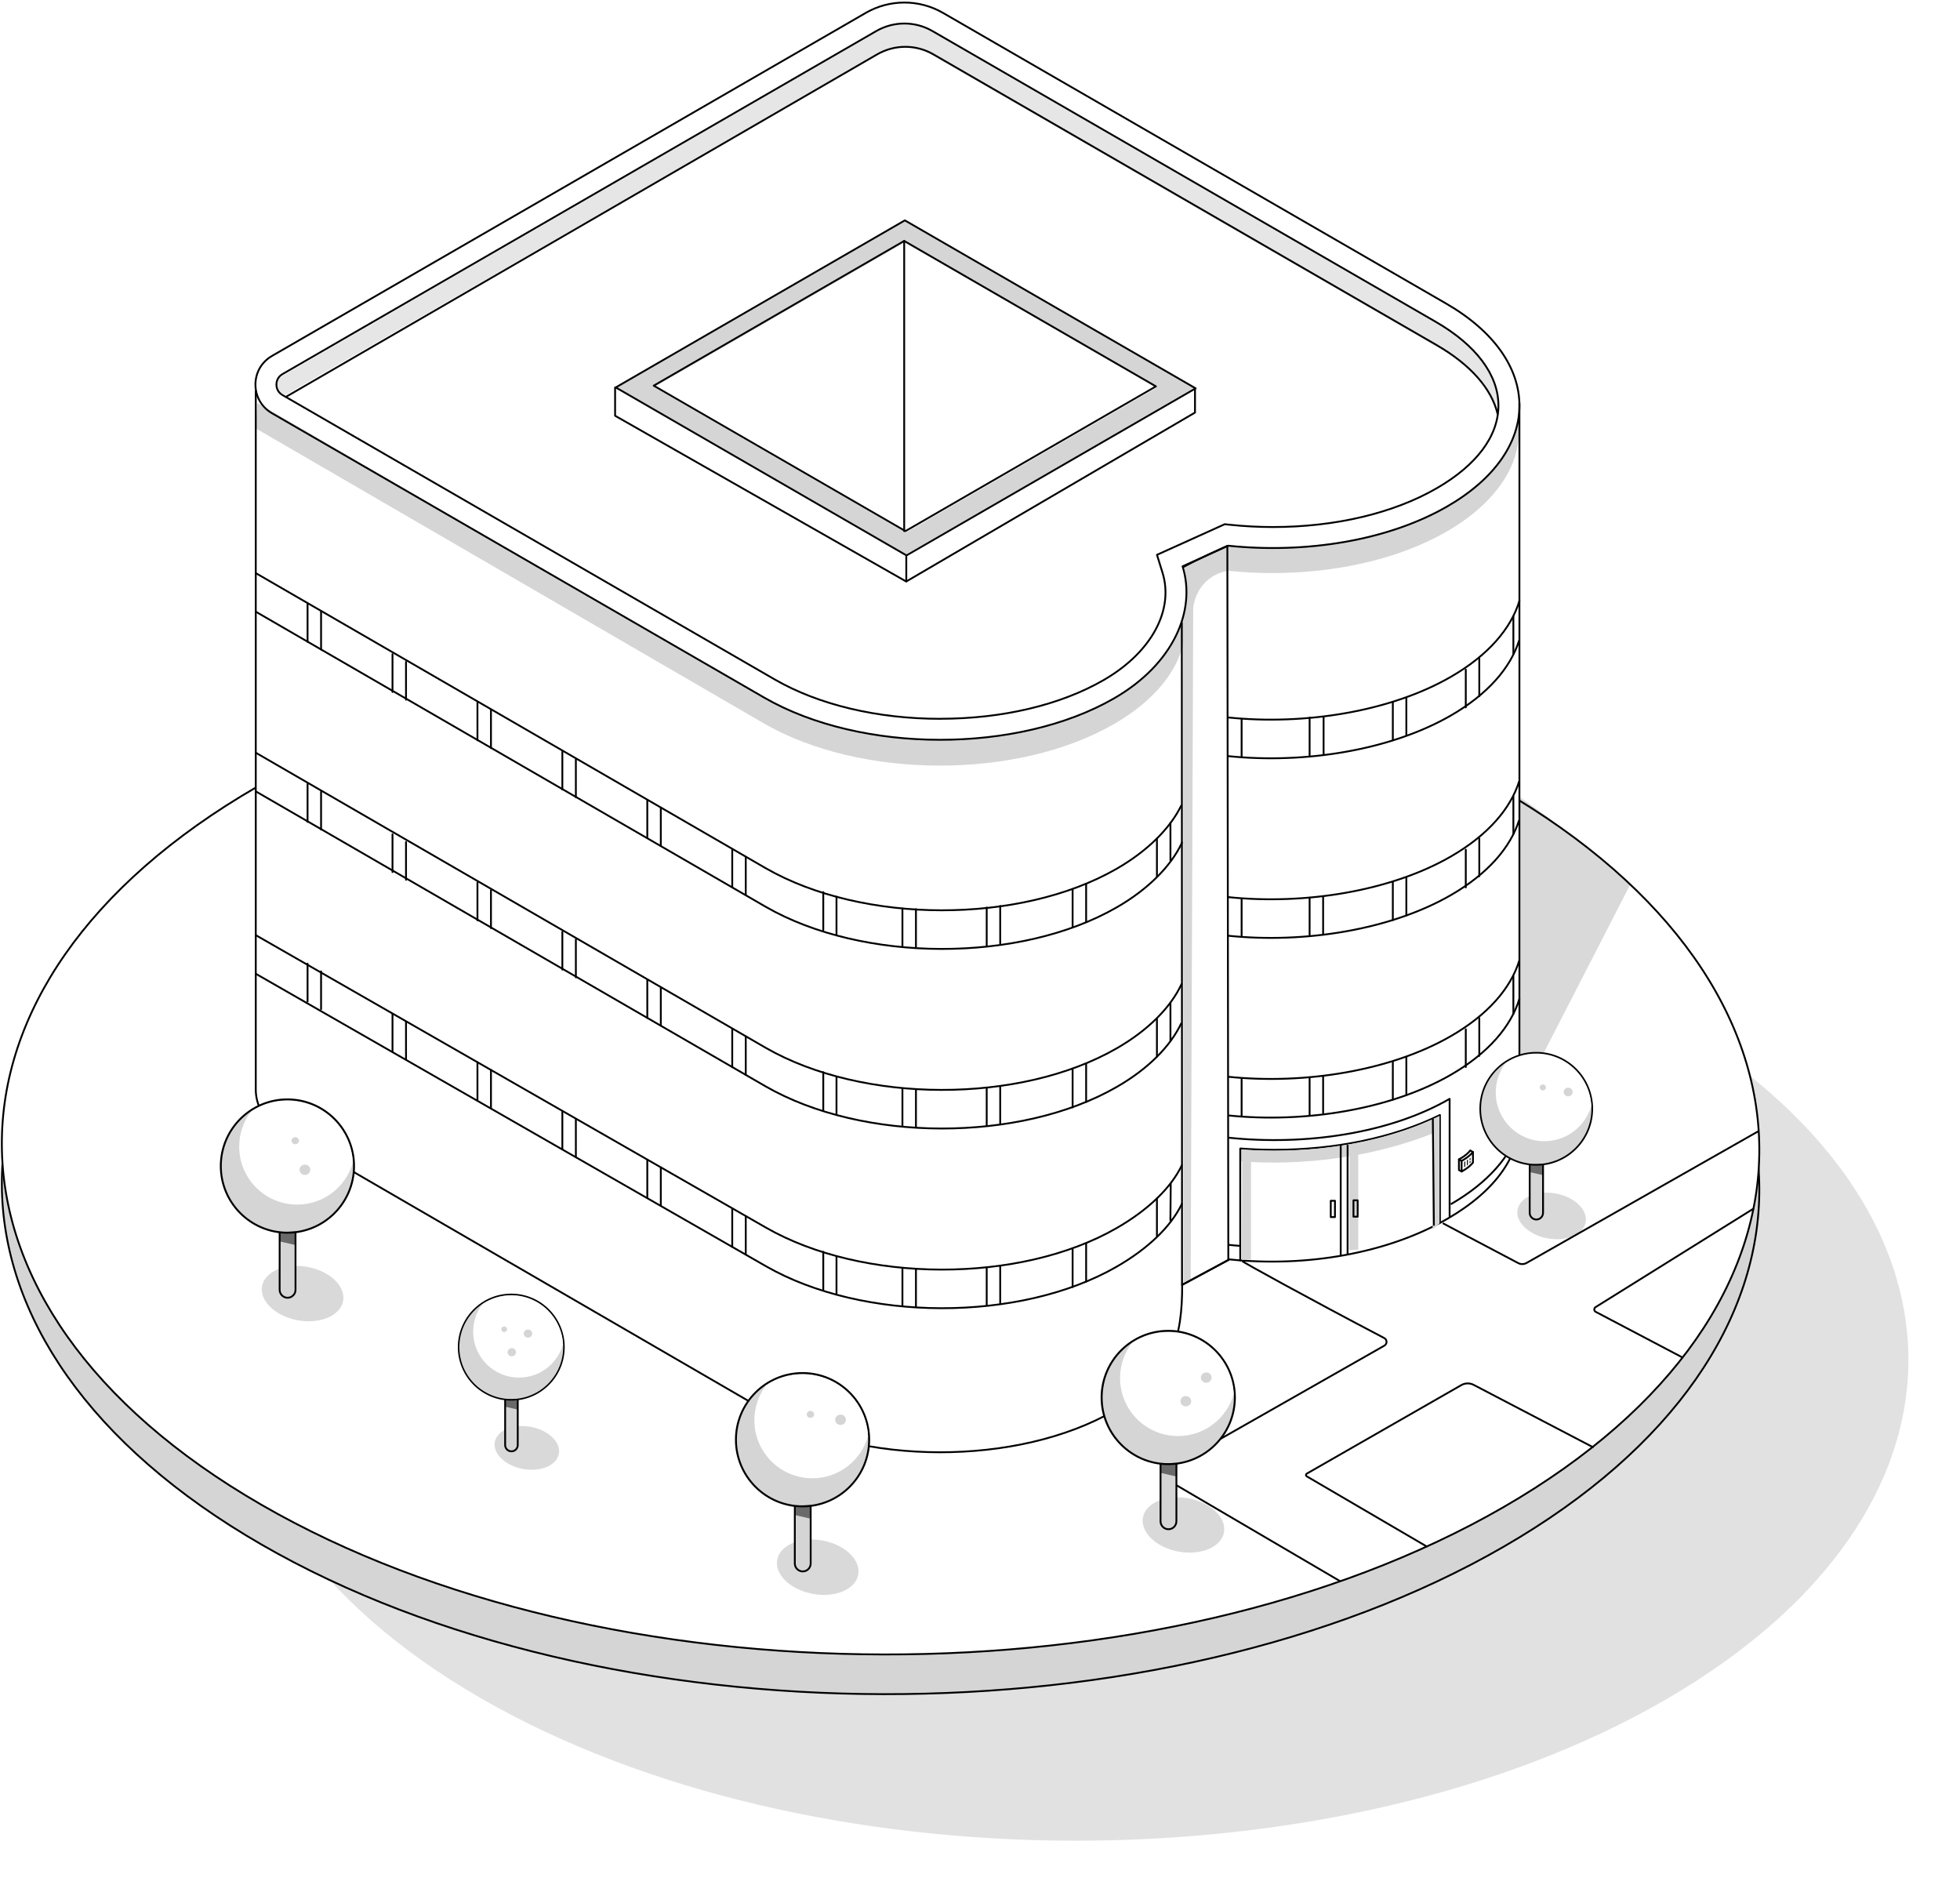
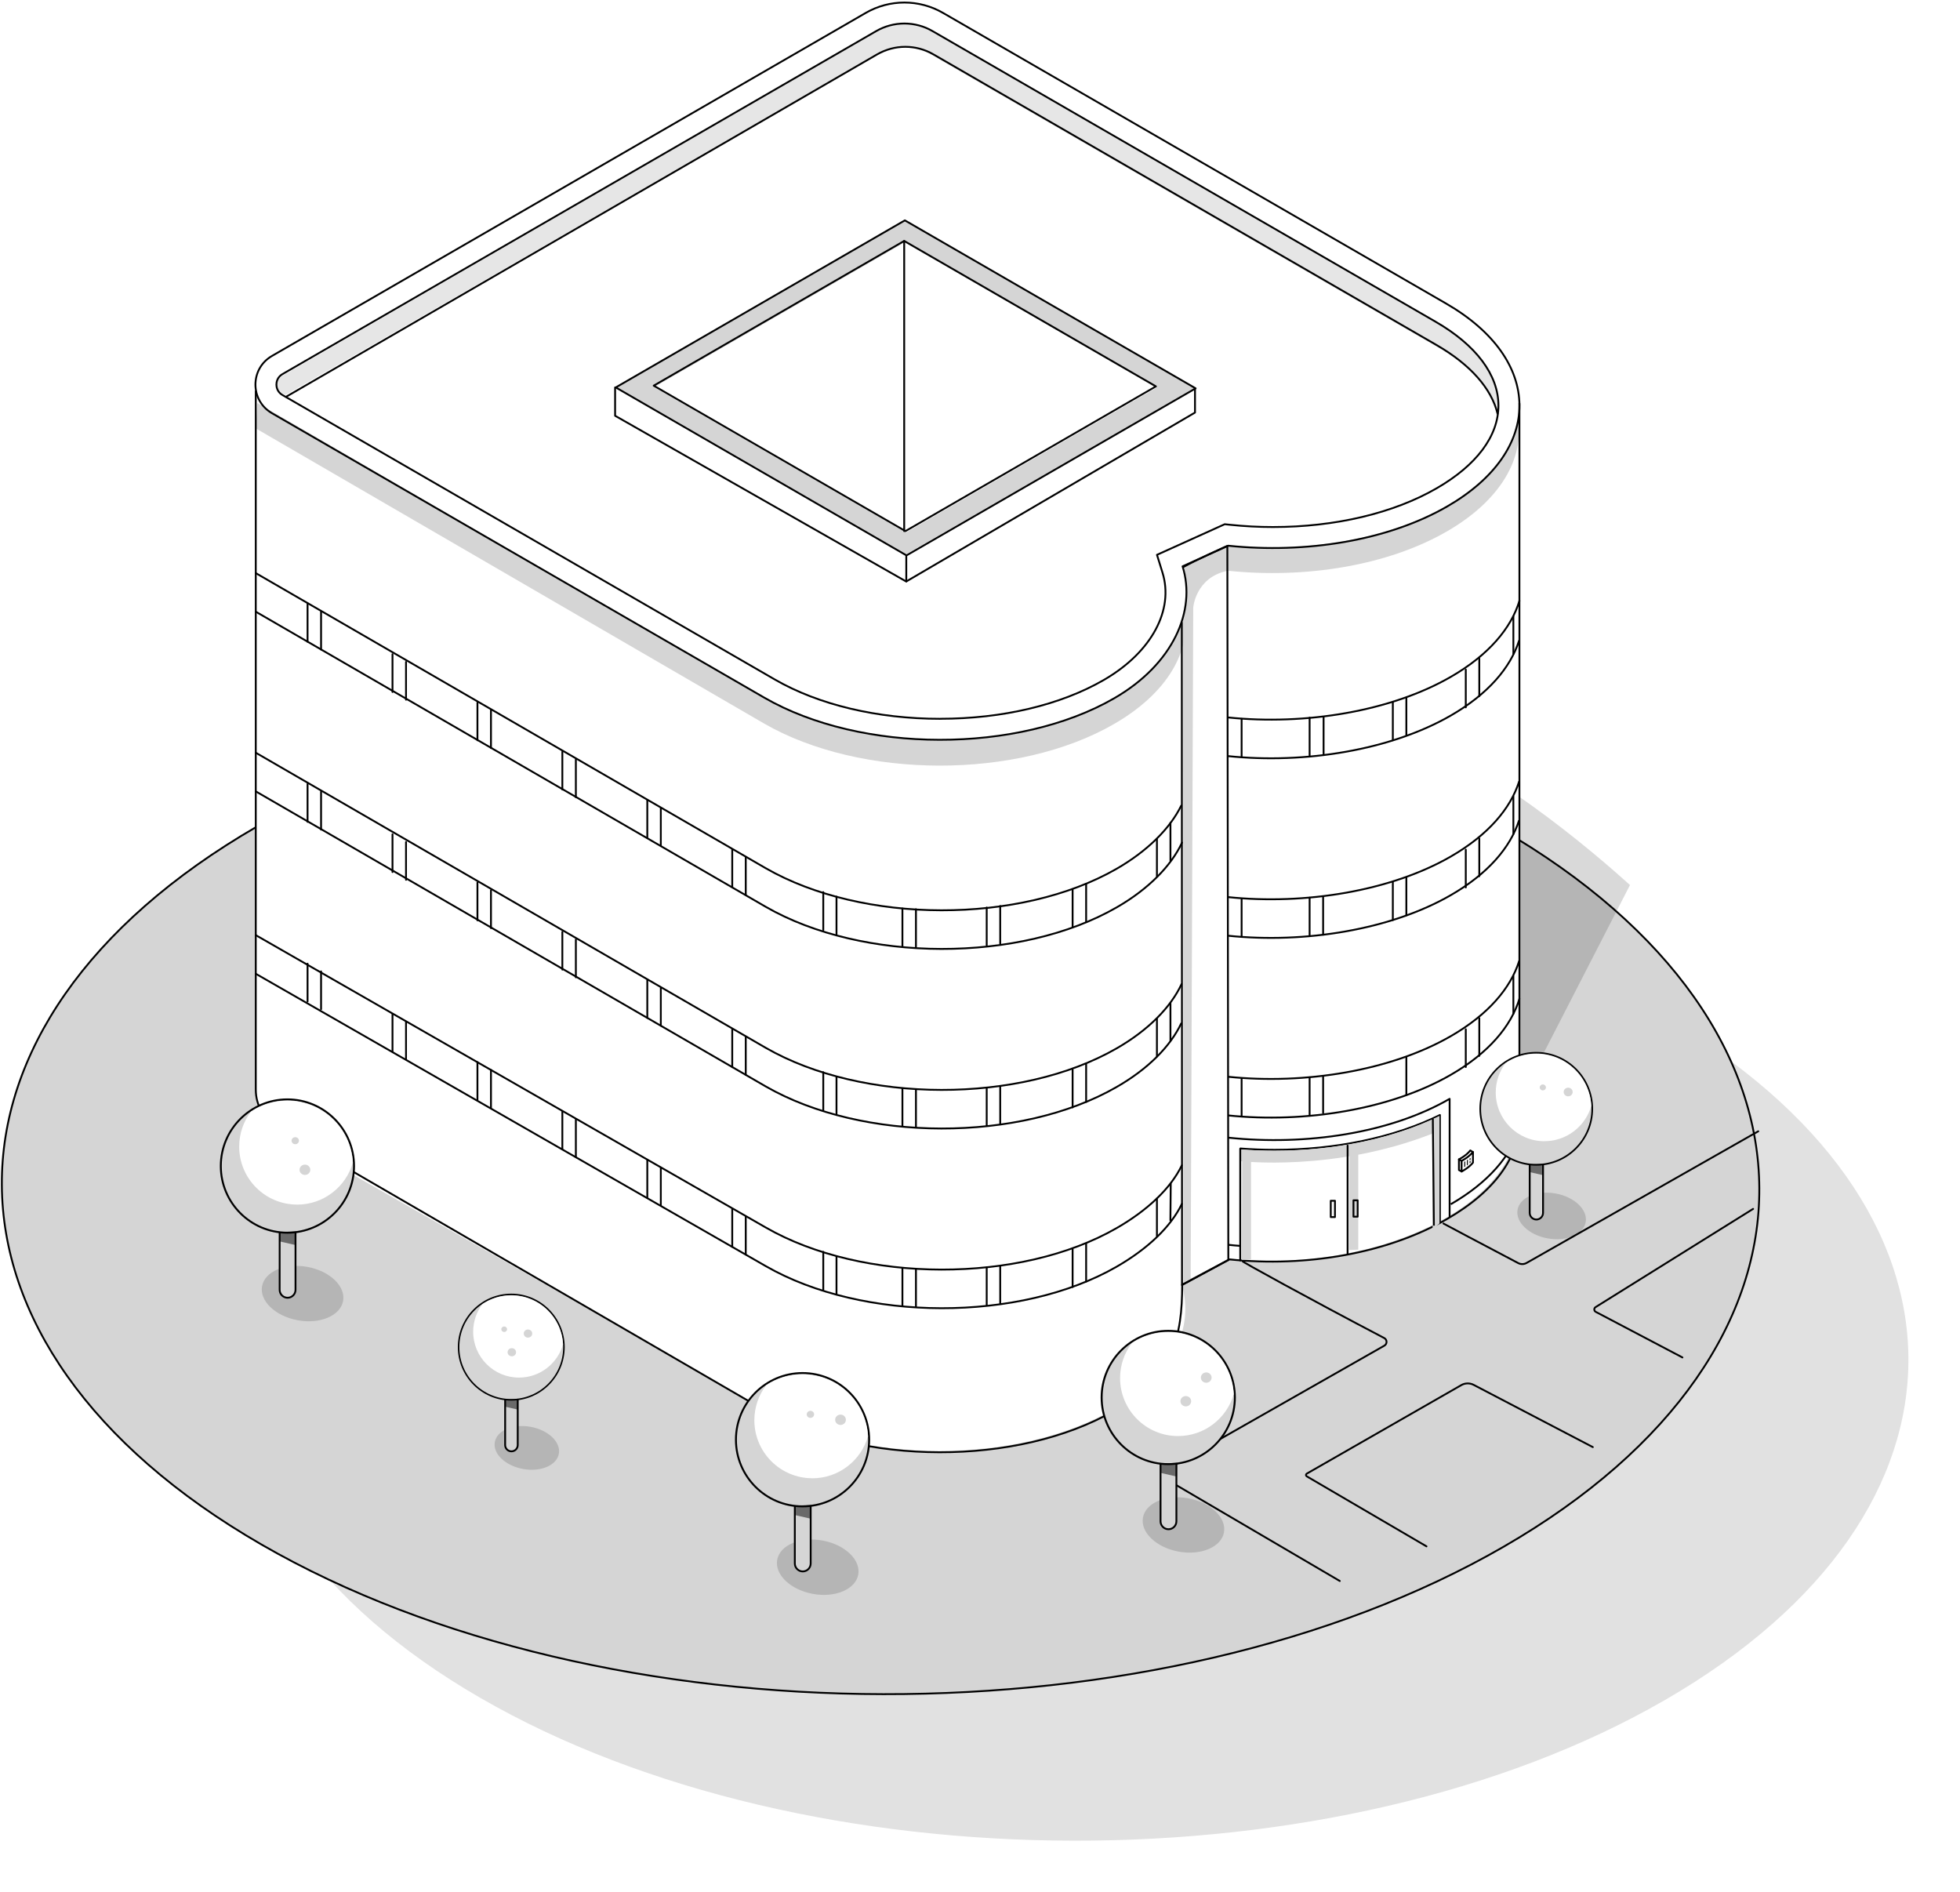
<svg xmlns="http://www.w3.org/2000/svg" width="1066" height="1029" viewBox="0 0 1066 1029" fill="none">
  <g opacity="0.8">
    <g filter="url(#filter0_f_1122_1934)">
      <path d="M903.505 552.33C725.051 449.224 436.598 448.722 259.239 551.165C81.881 653.609 82.794 820.239 261.248 923.344C439.725 1026.43 728.155 1026.95 905.514 924.509C1082.87 822.065 1081.96 655.435 903.482 552.33H903.505Z" fill="black" fill-opacity="0.15" />
    </g>
  </g>
  <path d="M492.567 302.087V315.92L649.405 224.182V211.034" fill="#D5D5D5" />
  <path d="M815.807 450.639C628.588 342.489 325.983 341.942 139.928 449.407C-46.128 556.872 -45.192 731.697 142.05 839.847C329.27 947.997 631.875 948.544 817.93 841.056C1003.99 733.569 1003.03 558.766 815.807 450.617V450.639Z" fill="#D5D5D5" stroke="black" stroke-miterlimit="10" />
-   <path d="M815.807 429.046C628.588 320.896 325.983 320.348 139.928 427.813C-46.128 535.278 -45.192 710.103 142.05 818.253C329.27 926.403 631.875 926.951 817.93 819.486C1003.99 711.998 1003.03 537.196 815.807 429.046Z" fill="white" stroke="black" stroke-miterlimit="10" />
  <g filter="url(#filter1_f_1122_1934)">
    <path d="M816.515 617.521L886.5 481.318C886.5 481.318 825.851 425.303 778.715 406.38" fill="black" fill-opacity="0.15" />
  </g>
  <path d="M825.897 221.42C825.919 220.461 825.919 219.48 825.897 218.498V217.334H825.851C824.801 198.137 811.539 179.078 786.088 164.378L513.43 6.878C499.803 -0.997 483.003 -0.952 469.399 6.969L145.36 195.878C140.863 198.503 138.101 203.319 138.124 208.523L139.539 596.566C139.539 604.19 143.625 611.244 150.245 615.056L415.21 766.096C467.938 796.546 553.171 796.705 605.579 766.438C637.764 747.858 650.045 722.11 642.535 697.937L668.237 684.492C710.237 688.898 754.36 680.772 786.704 662.1C813.456 646.647 826.513 626.263 825.919 605.971V221.42H825.897Z" fill="white" />
  <path d="M492.499 119.89L334.543 210.692L492.727 301.494L650.204 211.148L492.499 119.867V119.89ZM492.727 289.579L355.816 210.486L492.042 131.782L628.953 210.874L492.727 289.579Z" fill="#D5D5D5" />
  <path d="M825.645 227.195C822.929 244.657 810.032 261.662 786.955 274.993C754.611 293.687 709.803 300.786 667.803 296.381L643.904 308.365C645.228 312.587 645.434 319.093 645.525 323.361L645.593 324.525L643.493 338.655L643.722 697.344L647.579 695.586L648.972 330.369C648.972 330.369 650.181 314.345 667.05 310.533C667.027 310.533 667.004 310.487 666.981 310.465L667.803 310.373C709.803 314.779 754.611 307.68 786.955 288.985C816.195 272.094 829.069 249.313 825.645 227.172V227.195Z" fill="#D5D5D5" />
  <path d="M605.853 379.764C553.445 410.032 468.212 409.872 415.484 379.422L139.928 219.137L139.129 232.97L415.484 393.414C468.212 423.864 553.445 424.024 605.853 393.757C635.025 376.911 647.853 354.176 644.406 332.081C641.713 349.497 628.885 366.457 605.853 379.742V379.764Z" fill="#D5D5D5" />
  <path d="M139.106 212.746V592.526C139.106 601.177 143.739 609.166 151.226 613.503L415.644 766.826C468.372 797.276 553.604 797.436 606.013 767.168C638.198 748.588 642.968 726.721 642.968 698.667L668.671 684.88C710.67 689.286 754.793 681.525 787.138 662.83C814.324 647.126 827.426 627.382 826.376 606.815" stroke="black" stroke-linecap="round" stroke-linejoin="round" />
  <path d="M491.472 25.823C496.836 25.823 502.132 27.239 506.765 29.932L780.45 188.026C792.936 195.239 805.034 200.854 814.917 225.141L814.232 212.564C810.923 198.868 799.441 185.834 781.089 175.243L507.427 17.15C502.771 14.479 497.498 13.041 492.134 13.041C486.77 13.041 481.474 14.456 476.84 17.15L155.289 203.387L152.55 205.054C149.241 207.062 149.469 211.947 152.961 213.636L155.289 214.778L476.178 29.932C480.835 27.262 486.108 25.823 491.472 25.823Z" fill="#E6E6E6" />
  <path d="M606.013 379.719C553.604 409.986 468.395 409.826 415.644 379.376L147.917 224.707C135.933 217.791 135.933 200.489 147.917 193.572L470.86 7.015C483.871 -0.495 499.872 -0.495 512.883 7.015L786.567 165.108C839.432 195.649 839.706 245.022 787.161 275.381C754.816 294.075 710.009 301.174 668.009 296.769L643.174 307.977C650.684 332.126 638.198 361.116 606.013 379.719Z" stroke="black" stroke-linecap="round" stroke-linejoin="round" />
  <path d="M511.376 390.904C477.228 390.904 445.272 383.303 421.35 369.493L153.623 214.823C150.656 213.111 150.336 210.281 150.336 209.14C150.336 207.998 150.656 205.168 153.623 203.456L476.566 16.898C481.223 14.228 486.496 12.79 491.86 12.79C497.224 12.79 502.52 14.205 507.153 16.898L780.838 174.992C802.842 187.706 814.963 203.89 814.963 220.553C814.963 237.216 803.048 252.989 781.431 265.497C757.852 279.124 726.192 286.611 692.273 286.611C684.535 286.611 676.774 286.2 669.173 285.402L666.091 285.082L629.25 301.722L632.24 311.355C638.563 331.716 626.374 354.382 601.174 369.287L600.284 369.812C576.75 383.394 545.182 390.881 511.353 390.881L511.376 390.904Z" stroke="black" stroke-linecap="round" stroke-linejoin="round" />
  <path d="M155.541 215.805L477.069 29.567C481.725 26.896 486.998 25.458 492.362 25.458C497.726 25.458 503.022 26.873 507.656 29.567L781.34 187.66C799.692 198.274 811.174 211.285 814.484 224.981" stroke="black" stroke-linecap="round" stroke-linejoin="round" />
  <path d="M334.885 210.692L493.024 302.042L650.273 211.194L492.134 119.844L334.885 210.692Z" stroke="black" stroke-linecap="round" stroke-linejoin="round" />
  <path d="M826.376 219.389V606.838" stroke="black" stroke-linecap="round" stroke-linejoin="round" />
  <path d="M643.562 308.387C650.569 304.416 667.529 296.837 667.529 296.837L668.054 684.744" stroke="black" stroke-linecap="round" stroke-linejoin="round" />
  <path d="M642.877 698.873L642.763 338.586" stroke="black" stroke-linecap="round" stroke-linejoin="round" />
  <path d="M355.543 209.733L492.453 288.825L628.679 210.121L491.769 131.029L355.543 209.733Z" stroke="black" stroke-linecap="round" stroke-linejoin="round" />
  <path d="M491.769 131.029V288.803" stroke="black" stroke-linecap="round" stroke-linejoin="round" />
  <path d="M334.543 210.692V226.099L492.91 316.262V302.567" stroke="black" stroke-linecap="round" stroke-linejoin="round" />
  <path d="M649.93 211.217V224.365L493.092 316.103" stroke="black" stroke-linecap="round" stroke-linejoin="round" />
  <path d="M668.328 618.708C710.328 623.113 756.072 616.265 788.416 597.571V661.415" stroke="black" stroke-linecap="round" stroke-linejoin="round" />
  <path d="M783.143 664.839V606.359C758.217 618.616 726.306 625.282 693.277 625.282C687.091 625.282 680.86 625.053 674.651 624.574" stroke="black" stroke-linecap="round" stroke-linejoin="round" />
  <path d="M782.915 665.319V606.838C757.989 619.096 726.078 625.761 693.049 625.761C686.863 625.761 680.631 625.533 674.423 625.053V631.422C674.423 631.422 725.507 637.494 779.057 616.471C779.057 630.6 779.172 668.651 779.172 668.651" fill="#D5D5D5" />
  <path d="M674.537 685.451V624.688" stroke="black" stroke-linecap="round" stroke-linejoin="round" />
  <path d="M643.037 698.713L668.146 685.154" stroke="black" stroke-linecap="round" stroke-linejoin="round" />
  <g filter="url(#filter2_f_1122_1934)">
    <path d="M303.955 790.588C305.12 784.265 298.249 777.691 288.639 775.934C279.007 774.176 270.287 777.874 269.123 784.197C267.959 790.542 274.829 797.093 284.439 798.851C294.072 800.609 302.791 796.911 303.955 790.565V790.588Z" fill="black" fill-opacity="0.15" />
  </g>
  <path d="M276.154 753.085H280.171C280.947 753.085 281.586 753.724 281.586 754.5V785.84C281.586 787.735 280.057 789.264 278.162 789.264C276.268 789.264 274.738 787.735 274.738 785.84V754.5C274.738 753.724 275.377 753.085 276.154 753.085Z" fill="#D5D5D5" stroke="black" stroke-miterlimit="10" />
  <path d="M278.071 761.256C262.275 761.256 249.424 748.405 249.424 732.587C249.424 716.768 262.275 703.917 278.071 703.917C293.867 703.917 306.718 716.768 306.718 732.587C306.718 748.405 293.867 761.256 278.071 761.256Z" fill="#D5D5D5" />
  <path d="M278.071 704.351C293.661 704.351 306.307 716.997 306.307 732.587C306.307 748.177 293.661 760.823 278.071 760.823C262.481 760.823 249.835 748.177 249.835 732.587C249.835 716.997 262.481 704.351 278.071 704.351ZM278.071 703.507C262.047 703.507 249.013 716.563 249.013 732.587C249.013 748.611 262.047 761.667 278.071 761.667C294.095 761.667 307.128 748.611 307.128 732.587C307.128 716.563 294.095 703.507 278.071 703.507Z" fill="black" />
  <path d="M282.271 749.159C293.638 749.159 303.225 741.535 306.215 731.126C305.394 716.266 293.09 704.465 278.025 704.465C272.227 704.465 266.863 706.223 262.367 709.213C259.217 713.39 257.345 718.595 257.345 724.233C257.345 737.997 268.507 749.159 282.271 749.159Z" fill="white" />
  <path opacity="0.5" d="M274.852 760.983L274.715 764.977L281.769 766.598L281.906 760.64" fill="black" />
  <path d="M287.156 727.428C288.434 727.428 289.461 726.447 289.461 725.214C289.461 723.982 288.434 723 287.156 723C285.877 723 284.85 723.982 284.85 725.214C284.85 726.447 285.877 727.428 287.156 727.428Z" fill="#D5D5D5" />
  <path d="M278.368 737.586C279.646 737.586 280.673 736.604 280.673 735.372C280.673 734.139 279.646 733.158 278.368 733.158C277.089 733.158 276.062 734.139 276.062 735.372C276.062 736.604 277.089 737.586 278.368 737.586Z" fill="#D5D5D5" />
  <path d="M274.213 724.37C275.081 724.37 275.788 723.685 275.788 722.863C275.788 722.041 275.081 721.357 274.213 721.357C273.346 721.357 272.638 722.041 272.638 722.863C272.638 723.685 273.346 724.37 274.213 724.37Z" fill="#D5D5D5" />
  <path d="M674.856 677.553C671.912 677.371 670.679 677.211 667.78 676.914" stroke="black" stroke-miterlimit="10" />
  <path d="M826.444 613.298C821.902 628.546 809.439 643.132 789.032 654.887" stroke="black" stroke-miterlimit="10" />
  <path d="M642.786 654.682C636.828 667.122 624.297 679.06 607.36 688.829C554.791 719.097 469.285 718.937 416.397 688.487L139.106 529.549" stroke="black" stroke-miterlimit="10" stroke-linecap="round" />
  <path d="M826.444 542.925C821.902 558.173 809.439 572.759 789.032 584.514C756.597 603.209 709.894 610.97 667.758 606.564" stroke="black" stroke-miterlimit="10" />
  <path d="M642.763 633.727C636.805 646.145 624.274 658.083 607.36 667.829C554.791 698.097 469.285 697.937 416.397 667.487L139.106 508.549" stroke="black" stroke-miterlimit="10" stroke-linecap="round" />
  <path d="M826.285 522.45C821.605 537.515 809.188 551.896 789.032 563.491C756.597 582.186 709.894 589.947 667.758 585.541" stroke="black" stroke-miterlimit="10" />
  <path d="M642.421 556.575C636.486 569.084 624.388 581.319 607.337 591.111C554.769 621.378 469.262 621.219 416.374 590.769L139.083 430.347" stroke="black" stroke-miterlimit="10" stroke-linecap="round" />
  <path d="M826.193 446.074C821.445 461.002 809.074 475.269 789.055 486.796C756.619 505.49 709.917 513.251 667.78 508.846" stroke="black" stroke-miterlimit="10" />
  <path d="M642.603 535.187C636.714 547.833 624.548 560.205 607.337 570.111C554.768 600.378 469.262 600.219 416.374 569.769L139.083 409.324" stroke="black" stroke-miterlimit="10" stroke-linecap="round" />
  <path d="M826.262 424.823C821.56 439.843 809.165 454.2 789.055 465.796C756.619 484.49 709.917 492.251 667.78 487.846" stroke="black" stroke-miterlimit="10" />
  <path d="M139.106 332.651L416.397 493.096C469.285 523.569 554.791 523.706 607.36 493.438C624.571 483.532 636.988 470.886 642.877 458.218" stroke="black" stroke-miterlimit="10" stroke-linecap="round" />
  <path d="M667.78 411.173C709.917 415.579 756.619 407.818 789.055 389.123C809.142 377.55 821.537 363.216 826.239 348.219" stroke="black" stroke-miterlimit="10" />
  <path d="M642.421 438.131C636.417 450.457 624.137 462.76 607.337 472.438C554.769 502.706 469.262 502.546 416.374 472.096L139.083 311.651" stroke="black" stroke-miterlimit="10" stroke-linecap="round" />
  <path d="M826.467 326.443C821.948 341.713 809.462 356.345 789.032 368.1C756.597 386.795 709.894 394.556 667.758 390.15" stroke="black" stroke-miterlimit="10" />
  <path d="M732.926 622.999V682.004" stroke="black" stroke-linecap="round" stroke-linejoin="round" />
-   <path d="M729.182 623.227V682.233" stroke="black" stroke-linecap="round" stroke-linejoin="round" />
  <path d="M799.669 631.422C798.094 633.476 794.899 637.06 794.899 637.06L793.484 636.284V630.486C793.484 630.486 797.524 628.432 799.669 625.624L801.016 626.491L799.669 631.422Z" stroke="black" stroke-linecap="round" stroke-linejoin="round" />
  <path d="M801.107 632.244C798.939 635.051 794.922 637.106 794.922 637.106V631.308C794.922 631.308 798.962 629.253 801.107 626.446V632.244Z" fill="white" stroke="black" stroke-linecap="round" stroke-linejoin="round" />
  <path d="M794.922 631.308L793.484 630.486" stroke="black" stroke-linecap="round" stroke-linejoin="round" />
  <path d="M779.286 608.413L779.856 666.528" stroke="black" stroke-miterlimit="10" />
  <path d="M680.403 629.801V684.903L675.381 685.132L675.61 629.231" fill="#D5D5D5" />
  <path d="M738.724 624.483V679.585L733.702 679.813L733.93 623.912" fill="#D5D5D5" />
  <path d="M726.055 652.992H723.773V661.872H726.055V652.992Z" stroke="black" stroke-linecap="round" stroke-linejoin="round" />
  <path d="M738.404 652.764H736.122V661.644H738.404V652.764Z" stroke="black" stroke-linecap="round" stroke-linejoin="round" />
  <path d="M915.032 738.202C900.058 730.327 883.761 721.767 867.896 713.413C866.869 712.888 866.824 711.427 867.805 710.834L953.471 657.421" stroke="black" stroke-linecap="round" stroke-linejoin="round" />
  <path d="M956.279 615.215L830.256 686.821C828.864 687.62 827.152 687.642 825.714 686.889C802.226 674.517 785.517 665.684 785.061 665.387" stroke="black" stroke-linecap="round" stroke-linejoin="round" />
  <path d="M775.839 840.942L710.693 802.846C710.146 802.526 710.146 801.727 710.693 801.408L794.739 753.267C796.839 752.058 799.395 752.012 801.518 753.13C837.104 771.734 866.299 786.959 866.299 786.959" stroke="black" stroke-linecap="round" stroke-linejoin="round" />
  <path d="M675.861 685.93C675.039 685.862 711.287 705.88 752.853 727.656C754.497 728.524 754.542 730.875 752.922 731.788L640.115 795.952C635.527 798.577 635.504 805.197 640.069 807.822L728.68 859.774" stroke="black" stroke-linecap="round" stroke-linejoin="round" />
  <g filter="url(#filter3_f_1122_1934)">
    <path d="M862.418 664.634C863.651 657.9 856.347 650.915 846.121 649.044C835.894 647.172 826.604 651.121 825.372 657.854C824.139 664.588 831.443 671.573 841.669 673.445C851.895 675.316 861.186 671.367 862.418 664.657V664.634Z" fill="black" fill-opacity="0.15" />
  </g>
  <path d="M833.475 624.734H837.72C838.542 624.734 839.227 625.419 839.227 626.24V659.566C839.227 661.575 837.606 663.196 835.598 663.196C833.589 663.196 831.968 661.575 831.968 659.566V626.24C831.968 625.419 832.63 624.734 833.475 624.734Z" fill="#D5D5D5" stroke="black" stroke-miterlimit="10" />
  <path d="M835.529 633.431C818.729 633.431 805.079 619.758 805.079 602.958C805.079 586.158 818.752 572.485 835.529 572.485C852.306 572.485 865.979 586.158 865.979 602.958C865.979 619.758 852.329 633.431 835.529 633.431Z" fill="#D5D5D5" />
  <path d="M835.529 572.919C852.101 572.919 865.545 586.363 865.545 602.958C865.545 619.552 852.101 632.997 835.529 632.997C818.957 632.997 805.513 619.552 805.513 602.958C805.513 586.363 818.957 572.919 835.529 572.919ZM835.529 572.051C818.501 572.051 804.623 585.907 804.623 602.981C804.623 620.054 818.478 633.91 835.529 633.91C852.58 633.91 866.436 620.054 866.436 602.981C866.436 585.907 852.58 572.051 835.529 572.051Z" fill="black" />
  <path d="M839.98 620.602C852.055 620.602 862.258 612.499 865.454 601.451C864.587 585.656 851.507 573.101 835.483 573.101C829.32 573.101 823.614 574.973 818.843 578.146C815.488 582.597 813.502 588.121 813.502 594.101C813.502 608.756 825.372 620.625 840.003 620.625L839.98 620.602Z" fill="white" />
  <path opacity="0.5" d="M832.082 633.157L831.923 637.402L839.432 639.114L839.592 632.791" fill="black" />
  <path d="M852.877 596.201C854.246 596.201 855.342 595.151 855.342 593.85C855.342 592.549 854.246 591.499 852.877 591.499C851.507 591.499 850.435 592.549 850.435 593.85C850.435 595.151 851.53 596.201 852.877 596.201Z" fill="#D5D5D5" />
  <path d="M839.113 592.983C840.049 592.983 840.802 592.252 840.802 591.362C840.802 590.472 840.049 589.741 839.113 589.741C838.177 589.741 837.424 590.472 837.424 591.362C837.424 592.252 838.177 592.983 839.113 592.983Z" fill="#D5D5D5" />
  <path d="M796.907 634.366L796.382 634.709V631.855L796.907 631.513V634.366Z" fill="black" />
  <path d="M798.345 633.431L797.82 633.773V630.92L798.345 630.577V633.431Z" fill="black" />
  <path d="M799.806 630.691L799.281 631.034V630.007L799.806 629.641V630.669V630.691Z" fill="black" />
  <path d="M799.806 632.266L799.281 632.609V631.582L799.806 631.239V632.266Z" fill="black" />
  <g filter="url(#filter4_f_1122_1934)">
    <path d="M186.607 707.501C188.068 699.489 179.394 691.203 167.227 688.966C155.061 686.729 144.013 691.432 142.53 699.444C141.069 707.456 149.743 715.741 161.909 717.978C174.075 720.215 185.123 715.513 186.607 707.524V707.501Z" fill="black" fill-opacity="0.15" />
  </g>
  <path d="M153.874 660.023H158.942C159.923 660.023 160.722 660.822 160.722 661.803V701.429C160.722 703.803 158.782 705.743 156.408 705.743C154.034 705.743 152.094 703.803 152.094 701.429V661.803C152.094 660.822 152.893 660.023 153.874 660.023Z" fill="#D5D5D5" stroke="black" stroke-miterlimit="10" />
  <path d="M156.317 670.363C136.344 670.363 120.092 654.111 120.092 634.115C120.092 614.12 136.344 597.868 156.317 597.868C176.289 597.868 192.542 614.12 192.542 634.115C192.542 654.111 176.289 670.363 156.317 670.363Z" fill="#D5D5D5" />
  <path d="M156.317 598.393C176.038 598.393 192.017 614.394 192.017 634.115C192.017 653.837 176.038 669.838 156.317 669.838C136.595 669.838 120.617 653.837 120.617 634.115C120.617 614.394 136.595 598.393 156.317 598.393ZM156.317 597.343C136.047 597.343 119.567 613.846 119.567 634.115C119.567 654.385 136.047 670.888 156.317 670.888C176.586 670.888 193.067 654.385 193.067 634.115C193.067 613.846 176.586 597.343 156.317 597.343Z" fill="black" />
  <path d="M161.612 655.092C175.993 655.092 188.091 645.46 191.902 632.312C190.875 613.503 175.308 598.575 156.248 598.575C148.921 598.575 142.119 600.789 136.458 604.556C132.463 609.851 130.089 616.425 130.089 623.547C130.089 640.963 144.196 655.07 161.612 655.07V655.092Z" fill="white" />
  <path opacity="0.5" d="M152.231 670.044L152.048 675.088L160.973 677.142L161.156 669.61" fill="black" />
  <path d="M165.835 638.954C167.456 638.954 168.757 637.699 168.757 636.147C168.757 634.595 167.456 633.339 165.835 633.339C164.214 633.339 162.913 634.595 162.913 636.147C162.913 637.699 164.214 638.954 165.835 638.954Z" fill="#D5D5D5" />
  <path d="M160.585 622.246C161.681 622.246 162.594 621.378 162.594 620.328C162.594 619.278 161.704 618.411 160.585 618.411C159.467 618.411 158.576 619.278 158.576 620.328C158.576 621.378 159.467 622.246 160.585 622.246Z" fill="#D5D5D5" />
  <path d="M167.273 328.452V348.995" stroke="black" stroke-miterlimit="10" stroke-linecap="round" />
  <path d="M167.273 426.398V446.942" stroke="black" stroke-miterlimit="10" stroke-linecap="round" />
  <path d="M167.273 524.071V544.614" stroke="black" stroke-miterlimit="10" stroke-linecap="round" />
  <path d="M174.623 332.674V353.218" stroke="black" stroke-miterlimit="10" stroke-linecap="round" />
  <path d="M174.623 430.598V451.142" stroke="black" stroke-miterlimit="10" stroke-linecap="round" />
  <path d="M174.623 528.271V548.814" stroke="black" stroke-miterlimit="10" stroke-linecap="round" />
  <path d="M213.473 355.774V376.318" stroke="black" stroke-miterlimit="10" stroke-linecap="round" />
  <path d="M213.473 453.698V474.242" stroke="black" stroke-miterlimit="10" stroke-linecap="round" />
  <path d="M213.473 551.394V571.937" stroke="black" stroke-miterlimit="10" stroke-linecap="round" />
  <path d="M220.823 359.974V380.518" stroke="black" stroke-miterlimit="10" stroke-linecap="round" />
  <path d="M220.823 457.898V478.442" stroke="black" stroke-miterlimit="10" stroke-linecap="round" />
  <path d="M220.823 555.594V576.137" stroke="black" stroke-miterlimit="10" stroke-linecap="round" />
  <path d="M259.673 382.024V402.568" stroke="black" stroke-miterlimit="10" stroke-linecap="round" />
  <path d="M259.673 479.948V500.492" stroke="black" stroke-miterlimit="10" stroke-linecap="round" />
  <path d="M259.673 577.644V598.187" stroke="black" stroke-miterlimit="10" stroke-linecap="round" />
  <path d="M267.023 386.224V406.768" stroke="black" stroke-miterlimit="10" stroke-linecap="round" />
  <path d="M267.023 484.171V504.714" stroke="black" stroke-miterlimit="10" stroke-linecap="round" />
  <path d="M267.023 581.844V602.387" stroke="black" stroke-miterlimit="10" stroke-linecap="round" />
  <path d="M305.85 408.822V429.365" stroke="black" stroke-miterlimit="10" stroke-linecap="round" />
  <path d="M305.85 506.746V527.289" stroke="black" stroke-miterlimit="10" stroke-linecap="round" />
  <path d="M305.85 604.441V624.985" stroke="black" stroke-miterlimit="10" stroke-linecap="round" />
  <path d="M313.2 413.022V433.565" stroke="black" stroke-miterlimit="10" stroke-linecap="round" />
  <path d="M313.2 510.946V531.489" stroke="black" stroke-miterlimit="10" stroke-linecap="round" />
  <path d="M313.2 608.641V629.185" stroke="black" stroke-miterlimit="10" stroke-linecap="round" />
  <path d="M352.05 435.072V455.615" stroke="black" stroke-miterlimit="10" stroke-linecap="round" />
  <path d="M352.05 532.996V553.539" stroke="black" stroke-miterlimit="10" stroke-linecap="round" />
  <path d="M352.05 630.691V651.235" stroke="black" stroke-miterlimit="10" stroke-linecap="round" />
  <path d="M359.4 439.272V459.815" stroke="black" stroke-miterlimit="10" stroke-linecap="round" />
  <path d="M359.4 537.219V557.762" stroke="black" stroke-miterlimit="10" stroke-linecap="round" />
  <path d="M359.4 634.891V655.435" stroke="black" stroke-miterlimit="10" stroke-linecap="round" />
  <path d="M398.25 461.87V482.413" stroke="black" stroke-miterlimit="10" stroke-linecap="round" />
  <path d="M398.25 559.794V580.337" stroke="black" stroke-miterlimit="10" stroke-linecap="round" />
  <path d="M398.25 657.489V678.033" stroke="black" stroke-miterlimit="10" stroke-linecap="round" />
  <path d="M405.6 466.07V486.613" stroke="black" stroke-miterlimit="10" stroke-linecap="round" />
  <path d="M405.6 563.994V584.537" stroke="black" stroke-miterlimit="10" stroke-linecap="round" />
  <path d="M405.6 661.689V682.233" stroke="black" stroke-miterlimit="10" stroke-linecap="round" />
  <path d="M447.76 485.152V505.696" stroke="black" stroke-miterlimit="10" stroke-linecap="round" />
  <path d="M447.76 583.076V603.62" stroke="black" stroke-miterlimit="10" stroke-linecap="round" />
  <path d="M447.76 680.772V701.315" stroke="black" stroke-miterlimit="10" stroke-linecap="round" />
  <path d="M454.95 487.595V508.138" stroke="black" stroke-miterlimit="10" stroke-linecap="round" />
  <path d="M454.95 585.541V606.085" stroke="black" stroke-miterlimit="10" stroke-linecap="round" />
  <path d="M454.95 683.214V703.758" stroke="black" stroke-miterlimit="10" stroke-linecap="round" />
  <path d="M490.81 494.077V514.621" stroke="black" stroke-miterlimit="10" stroke-linecap="round" />
  <path d="M490.81 592.001V612.545" stroke="black" stroke-miterlimit="10" stroke-linecap="round" />
  <path d="M490.81 689.697V710.24" stroke="black" stroke-miterlimit="10" stroke-linecap="round" />
  <path d="M498.16 494.443V514.986" stroke="black" stroke-miterlimit="10" stroke-linecap="round" />
  <path d="M498.16 592.366V612.91" stroke="black" stroke-miterlimit="10" stroke-linecap="round" />
  <path d="M498.16 690.062V710.605" stroke="black" stroke-miterlimit="10" stroke-linecap="round" />
  <path d="M536.645 493.552V514.096" stroke="black" stroke-miterlimit="10" stroke-linecap="round" />
  <path d="M536.645 591.476V612.02" stroke="black" stroke-miterlimit="10" stroke-linecap="round" />
  <path d="M536.645 689.172V709.715" stroke="black" stroke-miterlimit="10" stroke-linecap="round" />
  <path d="M543.995 492.685V513.229" stroke="black" stroke-miterlimit="10" stroke-linecap="round" />
  <path d="M543.995 590.609V611.152" stroke="black" stroke-miterlimit="10" stroke-linecap="round" />
  <path d="M543.995 688.304V708.848" stroke="black" stroke-miterlimit="10" stroke-linecap="round" />
  <path d="M583.37 483.76V504.303" stroke="black" stroke-miterlimit="10" stroke-linecap="round" />
  <path d="M583.37 581.684V602.227" stroke="black" stroke-miterlimit="10" stroke-linecap="round" />
  <path d="M583.37 679.379V699.923" stroke="black" stroke-miterlimit="10" stroke-linecap="round" />
  <path d="M590.72 480.77V501.313" stroke="black" stroke-miterlimit="10" stroke-linecap="round" />
  <path d="M590.72 578.716V599.26" stroke="black" stroke-miterlimit="10" stroke-linecap="round" />
  <path d="M590.72 676.389V696.933" stroke="black" stroke-miterlimit="10" stroke-linecap="round" />
  <path d="M629.227 456.095V476.638" stroke="black" stroke-miterlimit="10" stroke-linecap="round" />
  <path d="M629.227 554.019V574.562" stroke="black" stroke-miterlimit="10" stroke-linecap="round" />
  <path d="M629.227 651.714V672.258" stroke="black" stroke-miterlimit="10" stroke-linecap="round" />
  <path d="M636.577 447.444V467.987" stroke="black" stroke-miterlimit="10" stroke-linecap="round" />
  <path d="M636.577 545.39V565.934" stroke="black" stroke-miterlimit="10" stroke-linecap="round" />
  <path d="M636.737 643.771L636.554 663.607" stroke="black" stroke-miterlimit="10" stroke-linecap="round" />
  <path d="M675.29 390.972V411.516" stroke="black" stroke-miterlimit="10" stroke-linecap="round" />
  <path d="M675.29 488.896V509.439" stroke="black" stroke-miterlimit="10" stroke-linecap="round" />
  <path d="M675.29 586.591V607.135" stroke="black" stroke-miterlimit="10" stroke-linecap="round" />
  <path d="M712.268 390.264V410.808" stroke="black" stroke-miterlimit="10" stroke-linecap="round" />
  <path d="M712.268 488.188V508.732" stroke="black" stroke-miterlimit="10" stroke-linecap="round" />
  <path d="M712.268 585.884V606.427" stroke="black" stroke-miterlimit="10" stroke-linecap="round" />
  <path d="M719.869 390.036V410.58" stroke="black" stroke-miterlimit="10" stroke-linecap="round" />
  <path d="M719.618 487.732V508.275" stroke="black" stroke-miterlimit="10" stroke-linecap="round" />
  <path d="M719.618 585.405V605.24" stroke="black" stroke-miterlimit="10" stroke-linecap="round" />
  <path d="M757.532 381.865V402.408" stroke="black" stroke-miterlimit="10" stroke-linecap="round" />
  <path d="M757.532 479.788V500.332" stroke="black" stroke-miterlimit="10" stroke-linecap="round" />
-   <path d="M757.532 577.484V598.027" stroke="black" stroke-miterlimit="10" stroke-linecap="round" />
  <path d="M764.882 379.285V399.829" stroke="black" stroke-miterlimit="10" stroke-linecap="round" />
  <path d="M764.882 477.209V497.752" stroke="black" stroke-miterlimit="10" stroke-linecap="round" />
  <path d="M764.882 574.905V595.448" stroke="black" stroke-miterlimit="10" stroke-linecap="round" />
  <path d="M797.204 364.129V384.672" stroke="black" stroke-miterlimit="10" stroke-linecap="round" />
  <path d="M797.204 462.052V482.596" stroke="black" stroke-miterlimit="10" stroke-linecap="round" />
  <path d="M797.204 559.725V580.269" stroke="black" stroke-miterlimit="10" stroke-linecap="round" />
  <path d="M804.554 358.057V378.6" stroke="black" stroke-miterlimit="10" stroke-linecap="round" />
  <path d="M804.554 455.981V476.524" stroke="black" stroke-miterlimit="10" stroke-linecap="round" />
  <path d="M804.554 553.676V574.22" stroke="black" stroke-miterlimit="10" stroke-linecap="round" />
  <path d="M823.089 335.162V355.706" stroke="black" stroke-miterlimit="10" stroke-linecap="round" />
  <path d="M823.089 433.086V453.63" stroke="black" stroke-miterlimit="10" stroke-linecap="round" />
  <path d="M823.089 530.782V551.325" stroke="black" stroke-miterlimit="10" stroke-linecap="round" />
  <g filter="url(#filter5_f_1122_1934)">
    <path d="M665.68 833.341C667.141 825.329 658.467 817.043 646.301 814.806C634.135 812.57 623.087 817.272 621.626 825.261C620.165 833.273 628.839 841.559 641.005 843.796C653.172 846.032 664.219 841.33 665.703 833.341H665.68Z" fill="black" fill-opacity="0.15" />
  </g>
  <path d="M632.971 785.909H638.038C639.019 785.909 639.818 786.708 639.818 787.689V827.315C639.818 829.712 637.878 831.629 635.504 831.629C633.13 831.629 631.19 829.689 631.19 827.315V787.689C631.19 786.708 631.989 785.909 632.971 785.909Z" fill="#D5D5D5" stroke="black" stroke-miterlimit="10" />
  <path d="M635.39 796.226C615.417 796.226 599.165 779.974 599.165 759.978C599.165 739.983 615.417 723.73 635.39 723.73C655.363 723.73 671.615 739.983 671.615 759.978C671.615 779.974 655.363 796.226 635.39 796.226Z" fill="#D5D5D5" />
  <path d="M635.39 724.255C655.112 724.255 671.09 740.257 671.09 759.978C671.09 779.7 655.112 795.701 635.39 795.701C615.668 795.701 599.69 779.7 599.69 759.978C599.69 740.257 615.668 724.255 635.39 724.255ZM635.39 723.206C615.121 723.206 598.617 739.709 598.617 759.978C598.617 780.248 615.121 796.751 635.39 796.751C655.66 796.751 672.14 780.248 672.14 759.978C672.14 739.709 655.637 723.206 635.39 723.206Z" fill="black" />
  <path d="M640.709 780.955C655.089 780.955 667.21 771.323 670.999 758.175C669.972 739.366 654.404 724.438 635.345 724.438C628.017 724.438 621.215 726.652 615.554 730.419C611.56 735.714 609.186 742.288 609.186 749.41C609.186 766.826 623.292 780.955 640.709 780.955Z" fill="white" />
  <path opacity="0.5" d="M631.304 795.906L631.122 800.951L640.047 803.005L640.229 795.473" fill="black" />
  <path d="M656.048 751.966C657.668 751.966 658.97 750.711 658.97 749.159C658.97 747.607 657.668 746.351 656.048 746.351C654.427 746.351 653.126 747.607 653.126 749.159C653.126 750.711 654.427 751.966 656.048 751.966Z" fill="#D5D5D5" />
  <path d="M644.931 764.817C646.552 764.817 647.853 763.562 647.853 762.01C647.853 760.458 646.552 759.202 644.931 759.202C643.311 759.202 642.01 760.458 642.01 762.01C642.01 763.562 643.311 764.817 644.931 764.817Z" fill="#D5D5D5" />
  <g filter="url(#filter6_f_1122_1934)">
    <path d="M466.774 856.304C468.235 848.292 459.561 840.007 447.395 837.77C435.228 835.533 424.181 840.235 422.697 848.247C421.236 856.259 429.91 864.545 442.076 866.781C454.243 869.018 465.29 864.316 466.774 856.327V856.304Z" fill="black" fill-opacity="0.15" />
  </g>
  <path d="M434.064 808.849H439.132C440.113 808.849 440.912 809.648 440.912 810.629V850.255C440.912 852.652 438.972 854.569 436.598 854.569C434.224 854.569 432.284 852.629 432.284 850.255V810.629C432.284 809.648 433.083 808.849 434.064 808.849Z" fill="#D5D5D5" stroke="black" stroke-miterlimit="10" />
  <path d="M436.484 819.189C416.511 819.189 400.259 802.937 400.259 782.941C400.259 762.946 416.511 746.693 436.484 746.693C456.457 746.693 472.709 762.946 472.709 782.941C472.709 802.937 456.457 819.189 436.484 819.189Z" fill="#D5D5D5" />
  <path d="M436.484 747.218C456.206 747.218 472.184 763.22 472.184 782.941C472.184 802.663 456.206 818.664 436.484 818.664C416.762 818.664 400.784 802.663 400.784 782.941C400.784 763.22 416.762 747.218 436.484 747.218ZM436.484 746.169C416.214 746.169 399.734 762.672 399.734 782.941C399.734 803.211 416.214 819.714 436.484 819.714C456.753 819.714 473.234 803.211 473.234 782.941C473.234 762.672 456.753 746.169 436.484 746.169Z" fill="black" />
  <path d="M441.802 803.918C456.183 803.918 468.28 794.286 472.092 781.115C471.065 762.307 455.498 747.378 436.438 747.378C429.111 747.378 422.309 749.592 416.648 753.359C412.653 758.654 410.279 765.228 410.279 772.35C410.279 789.766 424.386 803.896 441.802 803.896V803.918Z" fill="white" />
  <path opacity="0.5" d="M432.398 818.847L432.215 823.891L441.14 825.946L441.323 818.413" fill="black" />
  <path d="M457.141 774.907C458.762 774.907 460.063 773.651 460.063 772.099C460.063 770.547 458.762 769.291 457.141 769.291C455.521 769.291 454.22 770.547 454.22 772.099C454.22 773.651 455.521 774.907 457.141 774.907Z" fill="#D5D5D5" />
  <path d="M440.775 771.072C441.871 771.072 442.784 770.204 442.784 769.154C442.784 768.104 441.894 767.237 440.775 767.237C439.657 767.237 438.766 768.104 438.766 769.154C438.766 770.204 439.657 771.072 440.775 771.072Z" fill="#D5D5D5" />
  <defs>
    <filter id="filter0_f_1122_1934" x="99.42" y="447.274" width="965.91" height="581.117" filterUnits="userSpaceOnUse" color-interpolation-filters="sRGB">
      <feFlood flood-opacity="0" result="BackgroundImageFix" />
      <feBlend mode="normal" in="SourceGraphic" in2="BackgroundImageFix" result="shape" />
      <feGaussianBlur stdDeviation="13.696" result="effect1_foregroundBlur_1122_1934" />
    </filter>
    <filter id="filter1_f_1122_1934" x="751.324" y="378.988" width="162.567" height="265.924" filterUnits="userSpaceOnUse" color-interpolation-filters="sRGB">
      <feFlood flood-opacity="0" result="BackgroundImageFix" />
      <feBlend mode="normal" in="SourceGraphic" in2="BackgroundImageFix" result="shape" />
      <feGaussianBlur stdDeviation="13.696" result="effect1_foregroundBlur_1122_1934" />
    </filter>
    <filter id="filter2_f_1122_1934" x="250.733" y="757.235" width="71.611" height="60.314" filterUnits="userSpaceOnUse" color-interpolation-filters="sRGB">
      <feFlood flood-opacity="0" result="BackgroundImageFix" />
      <feBlend mode="normal" in="SourceGraphic" in2="BackgroundImageFix" result="shape" />
      <feGaussianBlur stdDeviation="9.13" result="effect1_foregroundBlur_1122_1934" />
    </filter>
    <filter id="filter3_f_1122_1934" x="806.975" y="630.318" width="73.84" height="61.853" filterUnits="userSpaceOnUse" color-interpolation-filters="sRGB">
      <feFlood flood-opacity="0" result="BackgroundImageFix" />
      <feBlend mode="normal" in="SourceGraphic" in2="BackgroundImageFix" result="shape" />
      <feGaussianBlur stdDeviation="9.13" result="effect1_foregroundBlur_1122_1934" />
    </filter>
    <filter id="filter4_f_1122_1934" x="124.108" y="670.148" width="80.92" height="66.648" filterUnits="userSpaceOnUse" color-interpolation-filters="sRGB">
      <feFlood flood-opacity="0" result="BackgroundImageFix" />
      <feBlend mode="normal" in="SourceGraphic" in2="BackgroundImageFix" result="shape" />
      <feGaussianBlur stdDeviation="9.13" result="effect1_foregroundBlur_1122_1934" />
    </filter>
    <filter id="filter5_f_1122_1934" x="603.205" y="795.988" width="80.897" height="66.625" filterUnits="userSpaceOnUse" color-interpolation-filters="sRGB">
      <feFlood flood-opacity="0" result="BackgroundImageFix" />
      <feBlend mode="normal" in="SourceGraphic" in2="BackgroundImageFix" result="shape" />
      <feGaussianBlur stdDeviation="9.13" result="effect1_foregroundBlur_1122_1934" />
    </filter>
    <filter id="filter6_f_1122_1934" x="404.276" y="818.952" width="80.92" height="66.648" filterUnits="userSpaceOnUse" color-interpolation-filters="sRGB">
      <feFlood flood-opacity="0" result="BackgroundImageFix" />
      <feBlend mode="normal" in="SourceGraphic" in2="BackgroundImageFix" result="shape" />
      <feGaussianBlur stdDeviation="9.13" result="effect1_foregroundBlur_1122_1934" />
    </filter>
  </defs>
</svg>